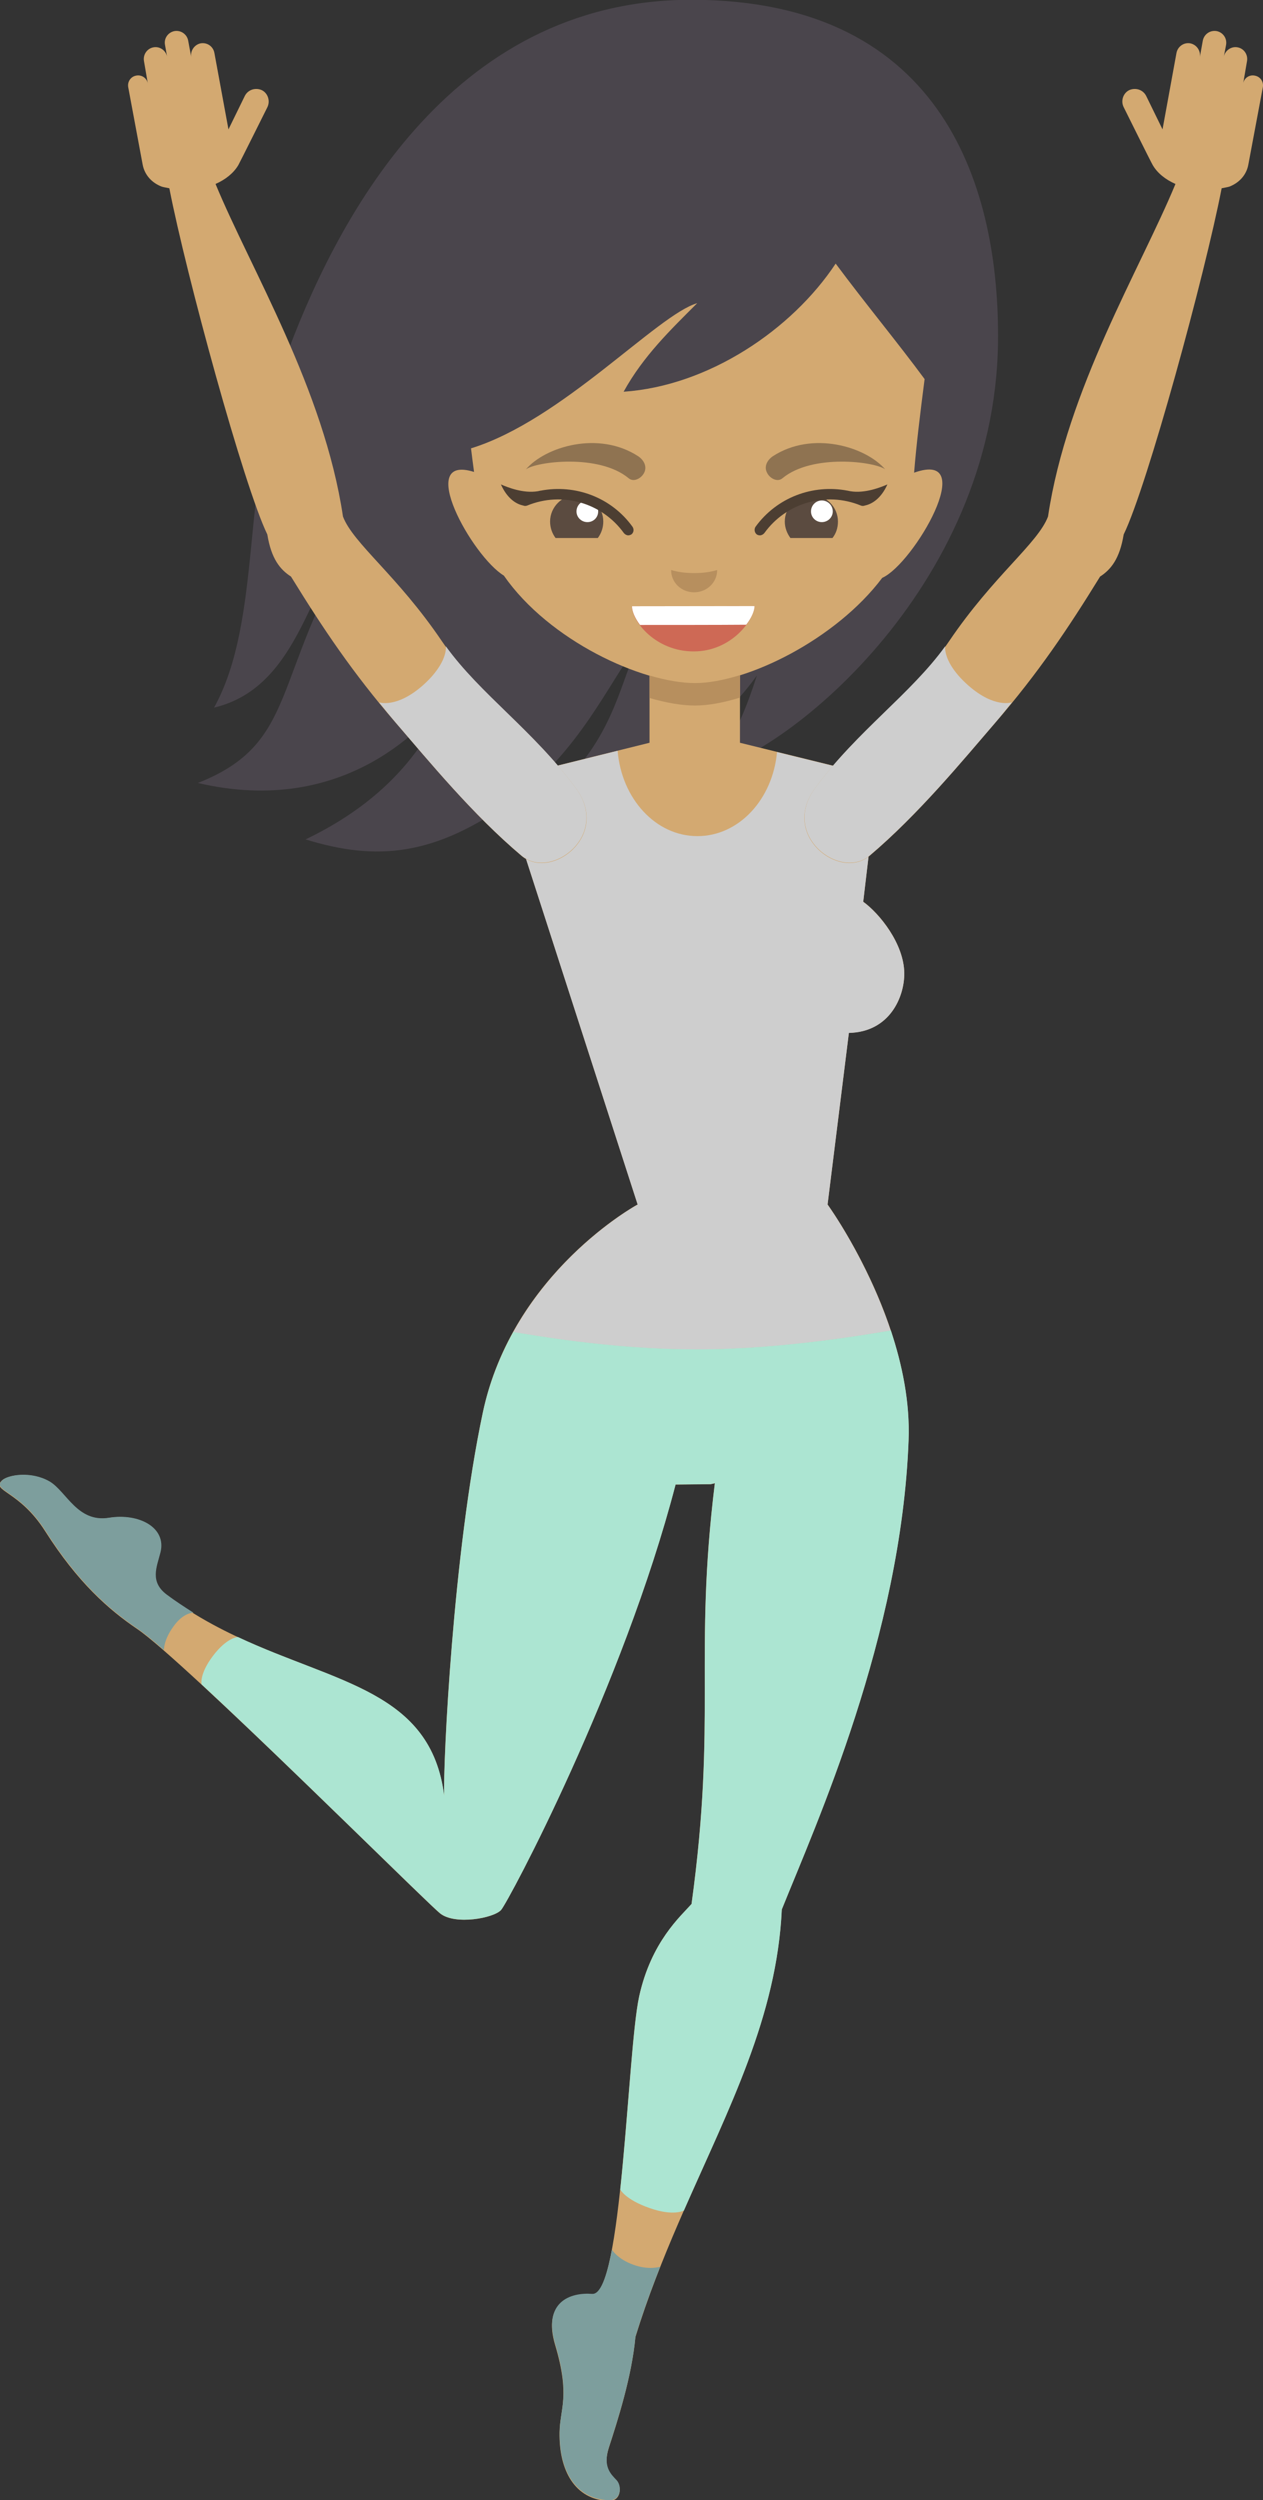
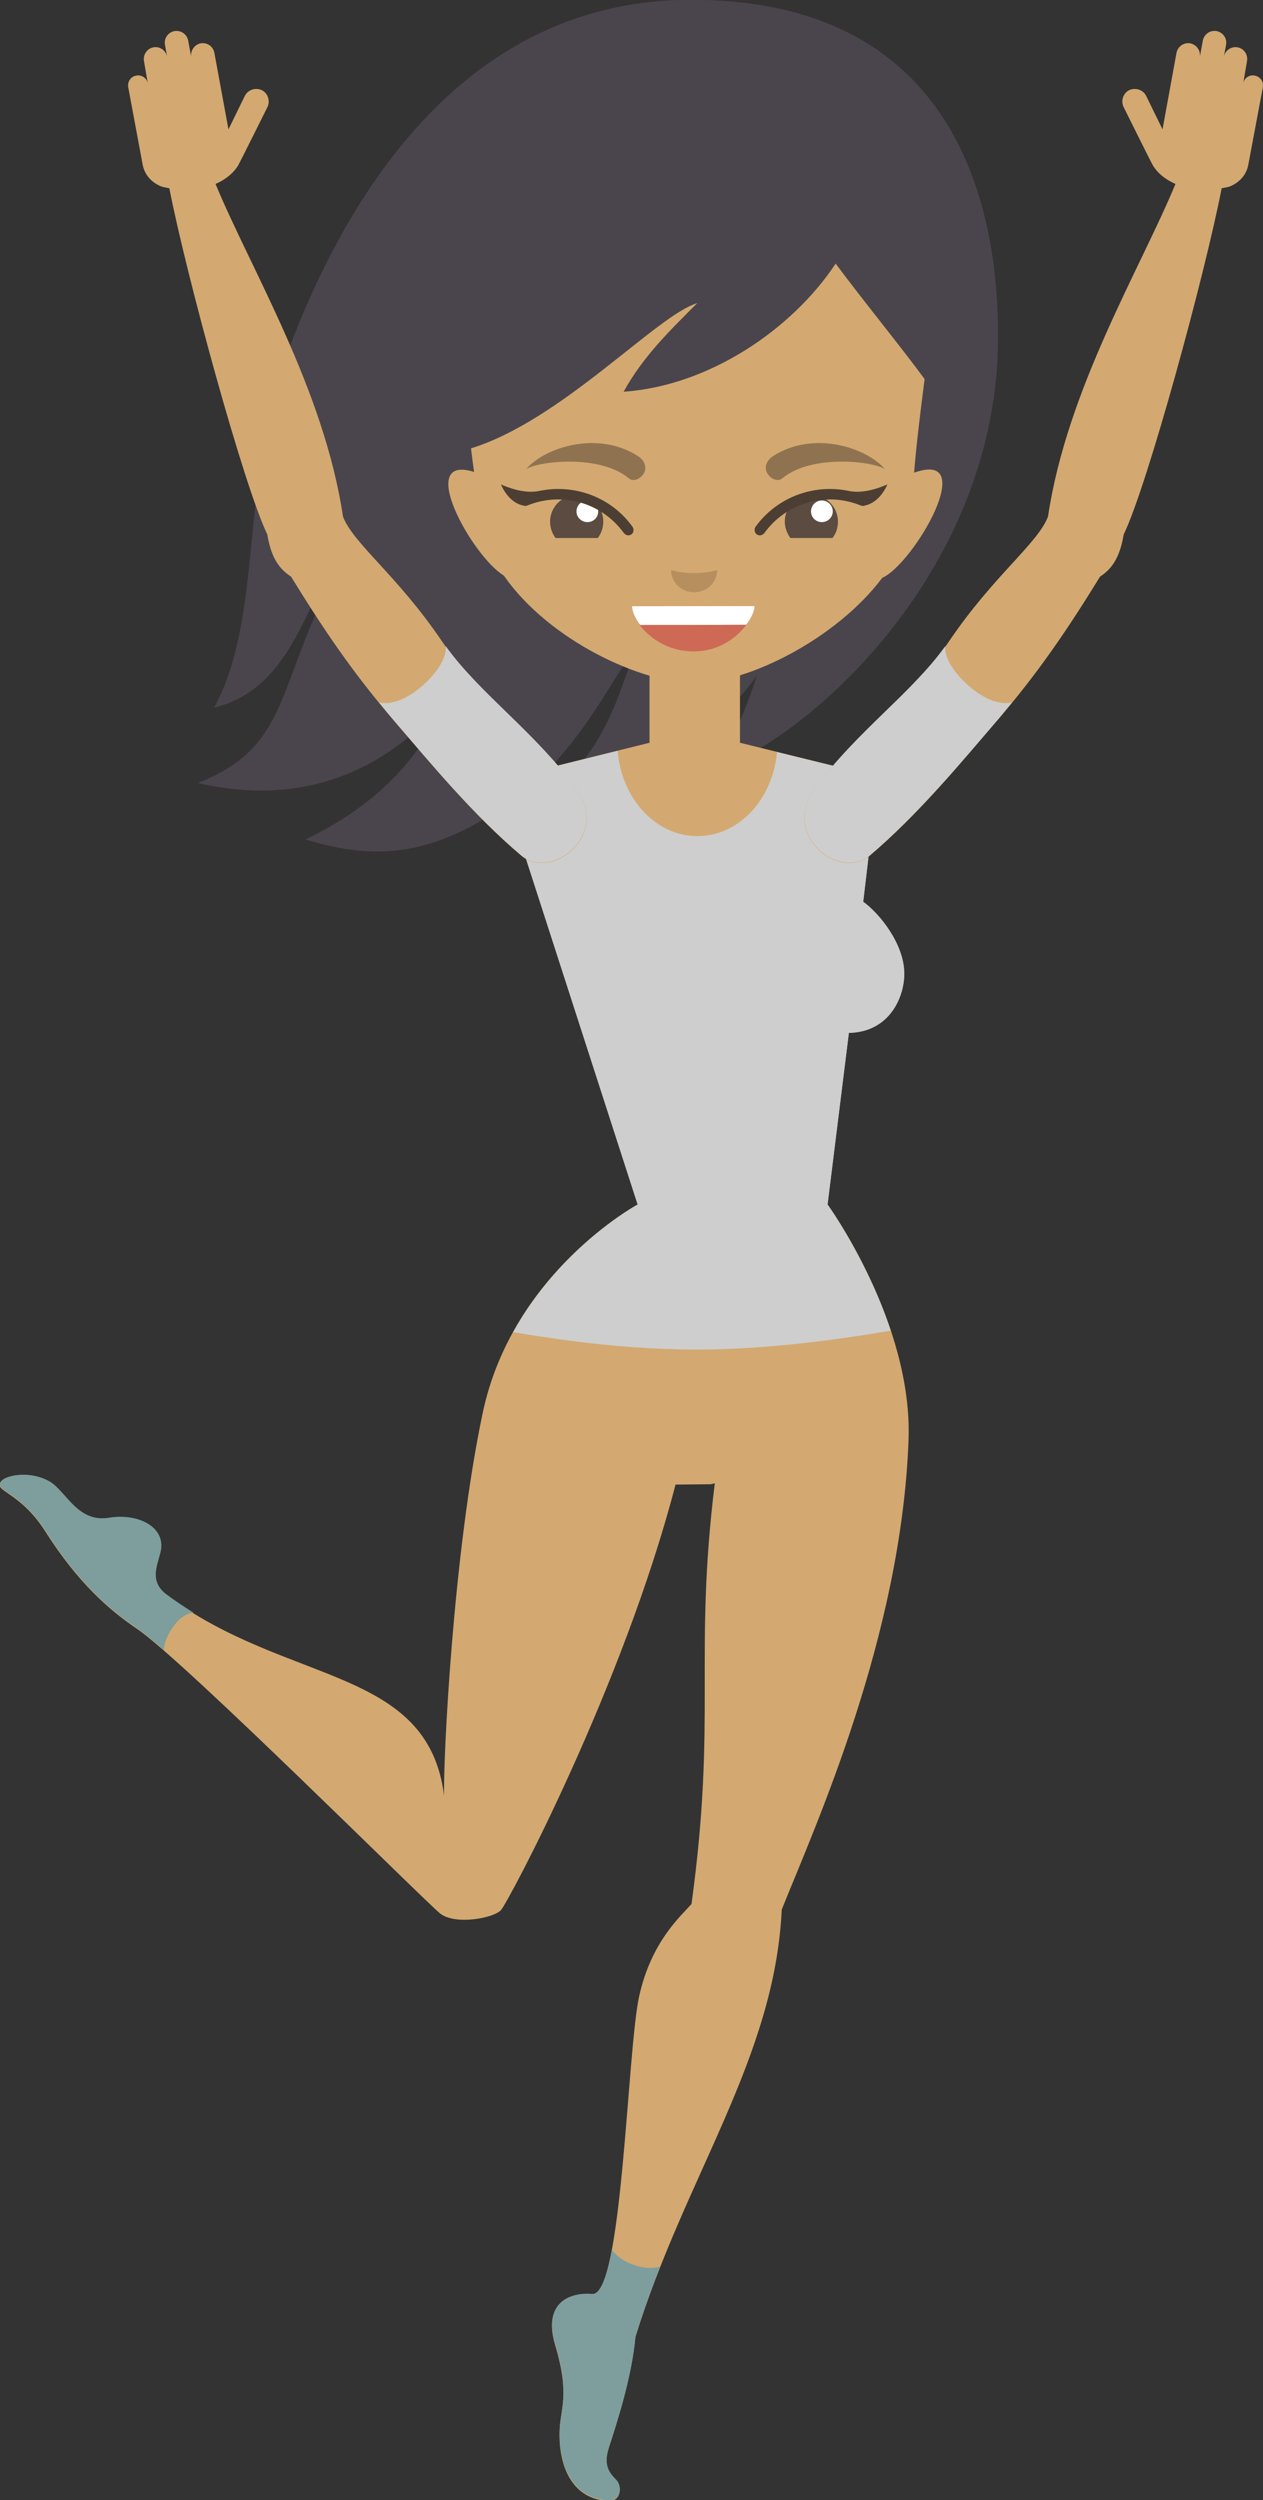
<svg xmlns="http://www.w3.org/2000/svg" xmlns:ns1="http://www.inkscape.org/namespaces/inkscape" xmlns:ns2="http://sodipodi.sourceforge.net/DTD/sodipodi-0.dtd" width="85.959mm" height="170.034mm" viewBox="0 0 85.959 170.034" version="1.1" id="svg86144" ns1:version="1.1.1 (eb90963e84, 2021-10-02)" ns2:docname="2_img_13.svg">
  <rect x="0" y="0" width="85.959" height="170.034" fill="#333333" stroke="none" />
  <ns2:namedview id="namedview86146" pagecolor="#ffffff" bordercolor="#666666" borderopacity="1.0" ns1:pageshadow="2" ns1:pageopacity="0.0" ns1:pagecheckerboard="0" ns1:document-units="mm" showgrid="false" fit-margin-top="0" fit-margin-left="0" fit-margin-right="0" fit-margin-bottom="0" ns1:zoom="0.27718254" ns1:cx="-21.646385" ns1:cy="-662.01861" ns1:window-width="1280" ns1:window-height="1364" ns1:window-x="1280" ns1:window-y="0" ns1:window-maximized="0" ns1:current-layer="layer1" />
  <defs id="defs86141">
    <clipPath clipPathUnits="userSpaceOnUse" id="clipPath3338">
      <path d="M 0,8645.283 H 3401.569 V 0 H 0 Z" id="path3336" />
    </clipPath>
    <clipPath clipPathUnits="userSpaceOnUse" id="clipPath3358">
      <path d="m 2292.51,6035.53 h 28.02 v -8.65 h -28.02 z" id="path3356" />
    </clipPath>
    <clipPath clipPathUnits="userSpaceOnUse" id="clipPath3374">
      <path d="m 2348.78,6035.53 h 28.02 v -8.65 h -28.02 z" id="path3372" />
    </clipPath>
    <clipPath clipPathUnits="userSpaceOnUse" id="clipPath3490">
      <path d="m 1990.58,6205.29 h 10.66 v -12.09 h -10.66 z" id="path3488" />
    </clipPath>
    <clipPath clipPathUnits="userSpaceOnUse" id="clipPath3506">
      <path d="m 1972.03,6171.8 h 8.4 v -13.46 h -8.4 z" id="path3504" />
    </clipPath>
    <clipPath clipPathUnits="userSpaceOnUse" id="clipPath3762">
      <path d="m 1944.11,6068.69 h 9.44 v -13.83 h -9.44 z" id="path3760" />
    </clipPath>
    <clipPath clipPathUnits="userSpaceOnUse" id="clipPath3778">
      <path d="m 1967.12,6101.42 h 11.77 v -12.19 h -11.77 z" id="path3776" />
    </clipPath>
    <clipPath clipPathUnits="userSpaceOnUse" id="clipPath3838">
      <path d="M 0,8645.283 H 3401.569 V 0 H 0 Z" id="path3836" />
    </clipPath>
    <clipPath clipPathUnits="userSpaceOnUse" id="clipPath60">
      <path d="M 0,8645.283 H 3401.569 V 0 H 0 Z" id="path58" />
    </clipPath>
    <clipPath clipPathUnits="userSpaceOnUse" id="clipPath1488">
      <path d="M 0,8645.283 H 3401.569 V 0 H 0 Z" id="path1486" />
    </clipPath>
    <clipPath clipPathUnits="userSpaceOnUse" id="clipPath1590">
      <path d="m 865.239,4962.22 h 9.4 v -22.12 h -9.4 z" id="path1588" />
    </clipPath>
    <clipPath clipPathUnits="userSpaceOnUse" id="clipPath1754">
      <path d="m 386.118,4749.05 h 113.783 v -99.41 H 386.118 Z" id="path1752" />
    </clipPath>
    <linearGradient x1="0" y1="0" x2="1" y2="0" gradientUnits="userSpaceOnUse" gradientTransform="matrix(107.066,0,0,-107.066,1222.481,4840.041)" spreadMethod="pad" id="linearGradient1796">
      <stop style="stop-opacity:1;stop-color:#e0b182" offset="0" id="stop1792" />
      <stop style="stop-opacity:1;stop-color:#f2cda0" offset="1" id="stop1794" />
    </linearGradient>
    <clipPath clipPathUnits="userSpaceOnUse" id="clipPath1806">
      <path d="M 0,8645.283 H 3401.569 V 0 H 0 Z" id="path1804" />
    </clipPath>
    <clipPath clipPathUnits="userSpaceOnUse" id="clipPath216">
      <path d="m 2276.25,4702.66 h 237.6 v -266.8 h -237.6 z" id="path214" />
    </clipPath>
    <clipPath clipPathUnits="userSpaceOnUse" id="clipPath236">
      <path d="m 2617.63,4702.66 h 125.98 V 4576.7 h -125.98 z" id="path234" />
    </clipPath>
    <clipPath clipPathUnits="userSpaceOnUse" id="clipPath340">
      <path d="m 2377.77,4942.53 h 87.89 v -23.3 h -87.89 z" id="path338" />
    </clipPath>
    <clipPath clipPathUnits="userSpaceOnUse" id="clipPath356">
      <path d="m 2378.07,4956.36 h 97.92 v -26.95 h -97.92 z" id="path354" />
    </clipPath>
    <clipPath clipPathUnits="userSpaceOnUse" id="clipPath372">
      <path d="m 2369.72,4953.92 h 109.71 v -42.43 h -109.71 z" id="path370" />
    </clipPath>
    <clipPath clipPathUnits="userSpaceOnUse" id="clipPath392">
      <path d="m 2367.6,4921.4 h 94.36 v -26.63 h -94.36 z" id="path390" />
    </clipPath>
    <clipPath clipPathUnits="userSpaceOnUse" id="clipPath408">
      <path d="m 2367.5,4938.67 h 90.43 v -14.81 h -90.43 z" id="path406" />
    </clipPath>
    <clipPath clipPathUnits="userSpaceOnUse" id="clipPath424">
      <path d="m 2359.89,4933.76 h 109.41 v -46.51 h -109.41 z" id="path422" />
    </clipPath>
    <clipPath clipPathUnits="userSpaceOnUse" id="clipPath440">
      <path d="m 2375.74,4932.5 h 86.48 v -18.04 h -86.48 z" id="path438" />
    </clipPath>
    <clipPath clipPathUnits="userSpaceOnUse" id="clipPath460">
      <path d="m 2467.63,4954.38 h 97.45 v -36.59 h -97.45 z" id="path458" />
    </clipPath>
    <clipPath clipPathUnits="userSpaceOnUse" id="clipPath476">
      <path d="m 2473.9,4929.16 h 79.49 v -11.52 h -79.49 z" id="path474" />
    </clipPath>
    <clipPath clipPathUnits="userSpaceOnUse" id="clipPath492">
      <path d="m 2462.11,4947 h 100.64 v -36.88 h -100.64 z" id="path490" />
    </clipPath>
    <clipPath clipPathUnits="userSpaceOnUse" id="clipPath512">
      <path d="m 2451.73,4931.89 h 117.09 v -39 h -117.09 z" id="path510" />
    </clipPath>
    <clipPath clipPathUnits="userSpaceOnUse" id="clipPath528">
      <path d="m 2456.99,4939.11 h 115.8 v -39.41 h -115.8 z" id="path526" />
    </clipPath>
    <clipPath clipPathUnits="userSpaceOnUse" id="clipPath552">
      <path d="m 2475.02,4917.02 h 87.08 V 4893 h -87.08 z" id="path550" />
    </clipPath>
    <clipPath clipPathUnits="userSpaceOnUse" id="clipPath568">
      <path d="m 2464.09,4901.94 h 101.16 v -24.68 h -101.16 z" id="path566" />
    </clipPath>
    <clipPath clipPathUnits="userSpaceOnUse" id="clipPath584">
      <path d="m 2464.69,4923.32 h 103.4 v -39.48 h -103.4 z" id="path582" />
    </clipPath>
    <clipPath clipPathUnits="userSpaceOnUse" id="clipPath604">
      <path d="m 2371.48,4904.28 h 146.71 v -35.01 h -146.71 z" id="path602" />
    </clipPath>
    <clipPath clipPathUnits="userSpaceOnUse" id="clipPath620">
      <path d="m 2374.63,4911.46 h 94.27 v -10.5 h -94.27 z" id="path618" />
    </clipPath>
    <clipPath clipPathUnits="userSpaceOnUse" id="clipPath636">
      <path d="m 2379.63,4902.36 h 136.84 v -25.76 h -136.84 z" id="path634" />
    </clipPath>
    <clipPath clipPathUnits="userSpaceOnUse" id="clipPath656">
      <path d="m 2454.29,4945.33 h 4.88 v -55.02 h -4.88 z" id="path654" />
    </clipPath>
    <clipPath clipPathUnits="userSpaceOnUse" id="clipPath672">
      <path d="m 2449.74,4946.59 h 10.22 v -59.42 h -10.22 z" id="path670" />
    </clipPath>
    <clipPath clipPathUnits="userSpaceOnUse" id="clipPath692">
      <path d="m 2466.43,4945.33 h 4.86 v -55.02 h -4.86 z" id="path690" />
    </clipPath>
    <clipPath clipPathUnits="userSpaceOnUse" id="clipPath708">
      <path d="m 2461.79,4946.59 h 10.22 v -59.42 h -10.22 z" id="path706" />
    </clipPath>
    <clipPath clipPathUnits="userSpaceOnUse" id="clipPath728">
      <path d="m 2478.28,4945.33 h 4.93 v -55.02 h -4.93 z" id="path726" />
    </clipPath>
    <clipPath clipPathUnits="userSpaceOnUse" id="clipPath744">
      <path d="m 2473.9,4946.59 h 10.17 v -59.42 h -10.17 z" id="path742" />
    </clipPath>
    <clipPath clipPathUnits="userSpaceOnUse" id="clipPath1082">
      <path d="m 2686.93,4330.93 h 38.78 v -50.68 h -38.78 z" id="path1080" />
    </clipPath>
    <clipPath clipPathUnits="userSpaceOnUse" id="clipPath1102">
      <path d="m 2871.85,4330.93 h 39.25 v -50.68 h -39.25 z" id="path1100" />
    </clipPath>
    <clipPath clipPathUnits="userSpaceOnUse" id="clipPath1190">
      <path d="m 2719.79,4335.16 h 158.19 v -77.99 h -158.19 z" id="path1188" />
    </clipPath>
    <clipPath clipPathUnits="userSpaceOnUse" id="clipPath1206">
      <path d="m 2739.98,4543.51 h 116.54 v -81.03 h -116.54 z" id="path1204" />
    </clipPath>
    <clipPath clipPathUnits="userSpaceOnUse" id="clipPath1254">
      <path d="m 2472.34,4360.13 h 67.08 v -36.25 h -67.08 z" id="path1252" />
    </clipPath>
    <clipPath clipPathUnits="userSpaceOnUse" id="clipPath1270">
      <path d="m 2429.27,4366.57 h 31.05 v -34.7 h -31.05 z" id="path1268" />
    </clipPath>
    <clipPath clipPathUnits="userSpaceOnUse" id="clipPath1286">
      <path d="m 2551.91,4350.58 h 31.06 v -34.68 h -31.06 z" id="path1284" />
    </clipPath>
    <clipPath clipPathUnits="userSpaceOnUse" id="clipPath1362">
      <path d="m 2958.55,4390.7 h 31.15 v -75.75 h -31.15 z" id="path1360" />
    </clipPath>
    <clipPath clipPathUnits="userSpaceOnUse" id="clipPath1378">
      <path d="m 2989.7,4390.7 h 31.17 v -75.75 h -31.17 z" id="path1376" />
    </clipPath>
    <clipPath clipPathUnits="userSpaceOnUse" id="clipPath1398">
      <path d="m 2978.22,4404.49 h 11.48 v -47.12 h -11.48 z" id="path1396" />
    </clipPath>
    <clipPath clipPathUnits="userSpaceOnUse" id="clipPath1414">
      <path d="m 2989.7,4404.49 h 11.5 v -47.12 h -11.5 z" id="path1412" />
    </clipPath>
    <clipPath clipPathUnits="userSpaceOnUse" id="clipPath1446">
      <path d="m 2992.01,4430.94 h 2.7 v -44.19 h -2.7 z" id="path1444" />
    </clipPath>
    <clipPath clipPathUnits="userSpaceOnUse" id="clipPath1462">
      <path d="m 2983.2,4432.02 h 3.83 v -45.16 h -3.83 z" id="path1460" />
    </clipPath>
    <clipPath clipPathUnits="userSpaceOnUse" id="clipPath1970">
      <path d="M 0,8645.283 H 3401.569 V 0 H 0 Z" id="path1968" />
    </clipPath>
    <clipPath clipPathUnits="userSpaceOnUse" id="clipPath2072">
      <path d="m 720.401,3566.25 h 31.805 v -4.7 h -31.805 z" id="path2070" />
    </clipPath>
    <clipPath clipPathUnits="userSpaceOnUse" id="clipPath2088">
      <path d="m 704.608,3618.69 h 17.385 v -8.07 h -17.385 z" id="path2086" />
    </clipPath>
    <clipPath clipPathUnits="userSpaceOnUse" id="clipPath2104">
      <path d="m 753.079,3618.69 h 17.366 v -8.07 h -17.366 z" id="path2102" />
    </clipPath>
    <clipPath clipPathUnits="userSpaceOnUse" id="clipPath2304">
      <path d="M 0,8645.283 H 3401.569 V 0 H 0 Z" id="path2302" />
    </clipPath>
    <clipPath clipPathUnits="userSpaceOnUse" id="clipPath4030">
      <path d="m 310.501,2103.5 h 12.153 v -5.16 h -12.153 z" id="path4028" />
    </clipPath>
    <clipPath clipPathUnits="userSpaceOnUse" id="clipPath4046">
      <path d="m 276.873,2099.68 h 11.909 v -6.31 h -11.909 z" id="path4044" />
    </clipPath>
    <clipPath clipPathUnits="userSpaceOnUse" id="clipPath8718">
      <path d="m 1075.72,1617.31 h 398.89 v -92.25 h -398.89 z" id="path8716" />
    </clipPath>
    <clipPath clipPathUnits="userSpaceOnUse" id="clipPath8734">
      <path d="m 1075.72,1617.31 h 398.89 v -92.25 h -398.89 z" id="path8732" />
    </clipPath>
    <clipPath clipPathUnits="userSpaceOnUse" id="clipPath6966">
      <path d="m 296.2,1085 h 23.477 v -30.6 H 296.2 Z" id="path6964" />
    </clipPath>
    <clipPath clipPathUnits="userSpaceOnUse" id="clipPath6986">
      <path d="m 407.997,1085 h 23.711 v -30.64 h -23.711 z" id="path6984" />
    </clipPath>
    <clipPath clipPathUnits="userSpaceOnUse" id="clipPath7022">
      <path d="m 316.092,1087.58 h 95.632 v -47.13 h -95.632 z" id="path7020" />
    </clipPath>
    <clipPath clipPathUnits="userSpaceOnUse" id="clipPath7330">
      <path d="m 434.349,1108.33 h 25.297 v -33.01 h -25.297 z" id="path7328" />
    </clipPath>
    <clipPath clipPathUnits="userSpaceOnUse" id="clipPath7350">
      <path d="m 554.966,1108.33 h 25.562 v -33.03 h -25.562 z" id="path7348" />
    </clipPath>
    <clipPath clipPathUnits="userSpaceOnUse" id="clipPath7386">
      <path d="m 455.767,1111.11 h 103.205 v -50.86 H 455.767 Z" id="path7384" />
    </clipPath>
    <clipPath clipPathUnits="userSpaceOnUse" id="clipPath7518">
      <path d="m 521.047,1288.04 h 15.452 v -6.22 h -15.452 z" id="path7516" />
    </clipPath>
    <clipPath clipPathUnits="userSpaceOnUse" id="clipPath7534">
      <path d="m 477.55,1287.62 h 15.461 v -6.24 H 477.55 Z" id="path7532" />
    </clipPath>
    <clipPath clipPathUnits="userSpaceOnUse" id="clipPath6830">
      <path d="m 821.744,1077.09 h 7.841 v -11.33 h -7.841 z" id="path6828" />
    </clipPath>
    <clipPath clipPathUnits="userSpaceOnUse" id="clipPath6846">
      <path d="m 840.022,1104.31 h 9.525 v -10.16 h -9.525 z" id="path6844" />
    </clipPath>
    <clipPath clipPathUnits="userSpaceOnUse" id="clipPath7836">
      <path d="m 1837.65,1253.5 h 12.16 v -5.23 h -12.16 z" id="path7834" />
    </clipPath>
    <clipPath clipPathUnits="userSpaceOnUse" id="clipPath7852">
      <path d="m 1871.56,1250.19 h 11.96 v -6.24 h -11.96 z" id="path7850" />
    </clipPath>
    <clipPath clipPathUnits="userSpaceOnUse" id="clipPath9282">
      <path d="m 2336.71,1254.99 h 12.09 v -5.63 h -12.09 z" id="path9280" />
    </clipPath>
    <clipPath clipPathUnits="userSpaceOnUse" id="clipPath9298">
      <path d="m 2302.97,1254.99 h 12.1 v -5.63 h -12.1 z" id="path9296" />
    </clipPath>
    <clipPath clipPathUnits="userSpaceOnUse" id="clipPath9624">
      <path d="m 2195.69,973.385 h 18.48 V 960.48 h -18.48 z" id="path9622" />
    </clipPath>
    <clipPath clipPathUnits="userSpaceOnUse" id="clipPath9640">
      <path d="m 2187.1,987.938 h 16.56 v -11.582 h -16.56 z" id="path9638" />
    </clipPath>
    <clipPath clipPathUnits="userSpaceOnUse" id="clipPath9656">
      <path d="m 2178.74,1001.75 h 15.47 v -10.802 h -15.47 z" id="path9654" />
    </clipPath>
    <clipPath clipPathUnits="userSpaceOnUse" id="clipPath9672">
      <path d="m 2171.35,1014.53 h 13.32 v -9.35 h -13.32 z" id="path9670" />
    </clipPath>
    <clipPath clipPathUnits="userSpaceOnUse" id="clipPath9688">
      <path d="m 2206.23,957.458 h 16.55 v -11.567 h -16.55 z" id="path9686" />
    </clipPath>
    <clipPath clipPathUnits="userSpaceOnUse" id="clipPath9704">
      <path d="m 2215.69,942.858 h 15.45 v -10.804 h -15.45 z" id="path9702" />
    </clipPath>
    <clipPath clipPathUnits="userSpaceOnUse" id="clipPath9720">
      <path d="m 2225.21,928.626 h 13.35 v -9.331 h -13.35 z" id="path9718" />
    </clipPath>
    <clipPath clipPathUnits="userSpaceOnUse" id="clipPath9034">
      <path d="m 2762.14,1229.98 h 23.3 v -7.16 h -23.3 z" id="path9032" />
    </clipPath>
    <clipPath clipPathUnits="userSpaceOnUse" id="clipPath9050">
      <path d="m 2715.38,1229.98 h 23.28 v -7.16 h -23.28 z" id="path9048" />
    </clipPath>
    <clipPath clipPathUnits="userSpaceOnUse" id="clipPath9840">
      <path d="m 2979.27,1246.92 h 15.4 v -6.24 h -15.4 z" id="path9838" />
    </clipPath>
    <clipPath clipPathUnits="userSpaceOnUse" id="clipPath9856">
      <path d="m 2935.87,1246.48 h 15.43 v -6.24 h -15.43 z" id="path9854" />
    </clipPath>
    <clipPath clipPathUnits="userSpaceOnUse" id="clipPath10052">
      <path d="m 2928.84,1127.44 h 21.01 v -6.12 h -21.01 z" id="path10050" />
    </clipPath>
    <clipPath clipPathUnits="userSpaceOnUse" id="clipPath10068">
      <path d="m 2928.87,1145.04 h 18.82 v -5.49 h -18.82 z" id="path10066" />
    </clipPath>
    <clipPath clipPathUnits="userSpaceOnUse" id="clipPath10084">
      <path d="m 2928.48,1161.61 h 17.57 v -5.13 h -17.57 z" id="path10082" />
    </clipPath>
    <clipPath clipPathUnits="userSpaceOnUse" id="clipPath10100">
      <path d="m 2928.73,1177.16 h 15.15 v -4.42 h -15.15 z" id="path10098" />
    </clipPath>
    <clipPath clipPathUnits="userSpaceOnUse" id="clipPath10116">
      <path d="m 2931.02,1109.18 h 18.83 v -5.49 h -18.83 z" id="path10114" />
    </clipPath>
    <clipPath clipPathUnits="userSpaceOnUse" id="clipPath10132">
      <path d="m 2932.64,1092.26 h 17.61 v -5.12 h -17.61 z" id="path10130" />
    </clipPath>
    <clipPath clipPathUnits="userSpaceOnUse" id="clipPath10148">
      <path d="m 2934.81,1076 h 15.17 v -4.42 h -15.17 z" id="path10146" />
    </clipPath>
    <clipPath clipPathUnits="userSpaceOnUse" id="clipPath5646">
      <path d="m 937.778,676.007 h 15.48 v -6.22 h -15.48 z" id="path5644" />
    </clipPath>
    <clipPath clipPathUnits="userSpaceOnUse" id="clipPath5662">
      <path d="m 894.293,675.584 h 15.472 v -6.234 h -15.472 z" id="path5660" />
    </clipPath>
    <clipPath clipPathUnits="userSpaceOnUse" id="clipPath5826">
      <path d="m 1106.01,513.978 h 13.7 v -5.566 h -13.7 z" id="path5824" />
    </clipPath>
    <clipPath clipPathUnits="userSpaceOnUse" id="clipPath5842">
      <path d="m 1067.5,513.562 h 13.68 v -5.541 h -13.68 z" id="path5840" />
    </clipPath>
    <radialGradient fx="0" fy="0" cx="0" cy="0" r="1" gradientUnits="userSpaceOnUse" gradientTransform="matrix(9.252,5.982,6.78,-10.449,622.055,452.969)" spreadMethod="pad" id="radialGradient6090">
      <stop style="stop-opacity:1;stop-color:#f5bea5" offset="0" id="stop6084" />
      <stop style="stop-opacity:1;stop-color:#f5bea5" offset="0.093" id="stop6086" />
      <stop style="stop-opacity:1;stop-color:#efd2a3" offset="1" id="stop6088" />
    </radialGradient>
    <radialGradient fx="0" fy="0" cx="0" cy="0" r="1" gradientUnits="userSpaceOnUse" gradientTransform="matrix(-9.26,5.987,-6.785,-10.457,670.245,452.975)" spreadMethod="pad" id="radialGradient6112">
      <stop style="stop-opacity:1;stop-color:#f5bea5" offset="0" id="stop6106" />
      <stop style="stop-opacity:1;stop-color:#f5bea5" offset="0.093" id="stop6108" />
      <stop style="stop-opacity:1;stop-color:#efd2a3" offset="1" id="stop6110" />
    </radialGradient>
    <clipPath clipPathUnits="userSpaceOnUse" id="clipPath6130">
      <path d="m 657.781,474.709 h 13.095 v -5.281 h -13.095 z" id="path6128" />
    </clipPath>
    <clipPath clipPathUnits="userSpaceOnUse" id="clipPath6146">
      <path d="m 621.01,474.312 h 13.086 v -5.244 H 621.01 Z" id="path6144" />
    </clipPath>
    <radialGradient fx="0" fy="0" cx="0" cy="0" r="1" gradientUnits="userSpaceOnUse" gradientTransform="matrix(9.249,5.98,6.778,-10.445,1844.87,472.688)" spreadMethod="pad" id="radialGradient4622">
      <stop style="stop-opacity:1;stop-color:#f5bea5" offset="0" id="stop4616" />
      <stop style="stop-opacity:1;stop-color:#f5bea5" offset="0.093" id="stop4618" />
      <stop style="stop-opacity:1;stop-color:#efd2a3" offset="1" id="stop4620" />
    </radialGradient>
    <radialGradient fx="0" fy="0" cx="0" cy="0" r="1" gradientUnits="userSpaceOnUse" gradientTransform="matrix(-9.258,5.986,-6.784,-10.455,1893.04,472.693)" spreadMethod="pad" id="radialGradient4644">
      <stop style="stop-opacity:1;stop-color:#f5bea5" offset="0" id="stop4638" />
      <stop style="stop-opacity:1;stop-color:#f5bea5" offset="0.093" id="stop4640" />
      <stop style="stop-opacity:1;stop-color:#efd2a3" offset="1" id="stop4642" />
    </radialGradient>
    <clipPath clipPathUnits="userSpaceOnUse" id="clipPath4662">
      <path d="m 1880.6,494.439 h 13.1 v -5.303 h -13.1 z" id="path4660" />
    </clipPath>
    <clipPath clipPathUnits="userSpaceOnUse" id="clipPath4678">
      <path d="m 1843.81,494.018 h 13.1 v -5.257 h -13.1 z" id="path4676" />
    </clipPath>
    <clipPath clipPathUnits="userSpaceOnUse" id="clipPath8404">
      <path d="m 2859.99,558.036 h 23.04 v -7.121 h -23.04 z" id="path8402" />
    </clipPath>
    <clipPath clipPathUnits="userSpaceOnUse" id="clipPath8420">
      <path d="m 2813.73,558.036 h 23.04 v -7.121 h -23.04 z" id="path8418" />
    </clipPath>
  </defs>
  <g ns1:label="Layer 1" ns1:groupmode="layer" id="layer1" transform="translate(-297.468,-300.035)">
    <g id="g8378" transform="matrix(0.353,0,0,-0.353,365.392,323.291)">
      <path d="m 0,0 c 0.305,28.797 -9.859,65.922 -59.141,65.922 -46.945,0 -68.898,-43.313 -78.515,-69.781 -8.289,-22.766 -4.071,-49.579 -13.492,-66.594 17.289,4.109 18.367,26.265 27.164,32.547 -16.18,-26.516 -10.727,-39.391 -30.289,-47.063 28.421,-6.656 44.218,11.203 48.515,17.25 -3.312,-7.094 -9.203,-19.25 -27.75,-28.125 13.711,-4.219 24.945,-3.297 40.094,7.688 12.672,9.156 18.422,22.578 24.023,29.922 0.071,-0.032 0.164,-0.032 0.235,-0.032 -3.547,-6.187 -4.422,-17.093 -15.258,-27.312 9.328,0.937 26.258,5.047 37.93,21.312 -3.922,-12.078 -6.11,-13.859 -10.36,-18.593 C -42.008,-80.453 -0.547,-47.766 0,0" style="fill:#4a454c;fill-opacity:1;fill-rule:nonzero;stroke:none" id="path8380" />
    </g>
    <g id="g8382" transform="matrix(0.353,0,0,-0.353,359.682,332.182)">
      <path d="m 0,0 c 0.398,5.078 1.164,11.375 2.023,18.031 -5.039,6.844 -11.421,14.547 -17.148,22.25 -8.422,-12.719 -24.477,-23.562 -40.883,-24.687 3.781,6.875 9.094,11.968 14.188,17.062 -7.68,-2.219 -26.133,-22.593 -43.61,-27.969 0.203,-1.64 0.383,-3.093 0.586,-4.546 -11.422,3.593 -0.367,-16.266 5.742,-19.969 8.727,-12.547 26.586,-20.735 36.844,-20.735 10.039,0 27.164,8.407 36.11,20.297 C -0.086,-17.578 12.75,4.531 0,0" style="fill:#d3a971;fill-opacity:1;fill-rule:nonzero;stroke:none" id="path8384" />
    </g>
    <g id="g8386" transform="matrix(0.353,0,0,-0.353,344.711,339.011)">
      <path d="M 0,0 C -1.602,0 -3.133,0.187 -4.437,0.594 V 0.547 c 0,-2.328 1.921,-4.25 4.437,-4.25 2.469,0 4.437,1.922 4.437,4.25 V 0.594 C 3.125,0.187 1.617,0 0,0" style="fill:#b78f5e;fill-opacity:1;fill-rule:nonzero;stroke:none" id="path8388" />
    </g>
    <g id="g8390" transform="matrix(0.353,0,0,-0.353,348.815,341.255)">
      <path d="m 0,0 c 0,-2.547 -4.359,-8.734 -11.711,-8.734 -7.344,0 -11.906,5.781 -11.906,8.703 C -20.273,-0.031 -3.891,0 0,0" style="fill:#ce6955;fill-opacity:1;fill-rule:nonzero;stroke:none" id="path8392" />
    </g>
    <g id="g8394" transform="matrix(0.353,0,0,-0.353,341.029,342.539)">
      <path d="m 0,0 c -0.984,1.312 -1.547,2.625 -1.547,3.609 3.344,0 19.727,0.032 23.617,0.032 0,-0.907 -0.562,-2.25 -1.601,-3.594 C 15.602,0 4.617,0 0,0" style="fill:#ffffff;fill-opacity:1;fill-rule:nonzero;stroke:none" id="path8396" />
    </g>
    <g id="g8398" transform="matrix(0.353,0,0,-0.353,-659.99,527.155)">
      <g id="g8400" />
      <g id="g8412">
        <g clip-path="url(#clipPath8404)" opacity="0.5" id="g8410">
          <g transform="translate(2863.206,551.258)" id="g8408">
            <path d="M 0,0 C -0.984,-0.844 -2.523,0 -3.016,1.156 -3.563,2.281 -2.945,3.484 -1.891,4.219 5.781,9.234 16.078,6.062 19.82,1.703 17.875,3.203 5.75,4.766 0,0" style="fill:#4c3e32;fill-opacity:1;fill-rule:nonzero;stroke:none" id="path8406" />
          </g>
        </g>
      </g>
    </g>
    <g id="g8414" transform="matrix(0.353,0,0,-0.353,-659.99,527.155)">
      <g id="g8416" />
      <g id="g8428">
        <g clip-path="url(#clipPath8420)" opacity="0.5" id="g8426">
          <g transform="translate(2833.55,551.258)" id="g8424">
            <path d="M 0,0 C 1,-0.844 2.523,0 3.039,1.156 3.547,2.281 2.945,3.484 1.875,4.219 -5.805,9.234 -16.094,6.062 -19.82,1.703 -17.859,3.203 -5.727,4.766 0,0" style="fill:#4c3e32;fill-opacity:1;fill-rule:nonzero;stroke:none" id="path8422" />
          </g>
        </g>
      </g>
    </g>
    <g id="g8430" transform="matrix(0.353,0,0,-0.353,354.126,336.625)">
      <path d="m 0,0 c 0.695,0.875 1.055,1.969 1.055,3.172 0,2.797 -2.289,5.125 -5.125,5.125 -2.797,0 -5.125,-2.328 -5.125,-5.125 0,-1.203 0.437,-2.297 1.086,-3.172 z" style="fill:#5b4b40;fill-opacity:1;fill-rule:nonzero;stroke:none" id="path8432" />
    </g>
    <g id="g8434" transform="matrix(0.353,0,0,-0.353,354.145,334.817)">
      <path d="m 0,0 c 0,-1.156 -0.961,-2.063 -2.109,-2.063 -1.141,0 -2.086,0.907 -2.086,2.063 0,1.172 0.945,2.109 2.086,2.109 C -0.961,2.109 0,1.172 0,0" style="fill:#ffffff;fill-opacity:1;fill-rule:nonzero;stroke:none" id="path8436" />
    </g>
    <g id="g8438" transform="matrix(0.353,0,0,-0.353,357.865,332.981)">
      <path d="m 0,0 c -1.289,-0.547 -4.328,-1.781 -7.141,-1.312 -0.148,0.046 -0.328,0.046 -0.492,0.109 h -0.054 c -6.696,1.281 -13.641,-1.297 -17.75,-6.969 -0.305,-0.484 -0.18,-1.141 0.257,-1.469 0.18,-0.109 0.36,-0.172 0.602,-0.172 0.305,0 0.633,0.172 0.851,0.438 4.204,5.844 11.86,8.063 18.586,5.313 0.25,-0.11 0.547,-0.11 0.813,0 C -2.945,-3.781 -1.211,-2.688 0,0" style="fill:#4c3e32;fill-opacity:1;fill-rule:nonzero;stroke:none" id="path8440" />
    </g>
    <g id="g8442" transform="matrix(0.353,0,0,-0.353,335.279,336.625)">
      <path d="m 0,0 c -0.656,0.875 -1.055,1.969 -1.055,3.172 0,2.797 2.328,5.125 5.164,5.125 2.805,0 5.094,-2.328 5.094,-5.125 C 9.203,1.969 8.805,0.875 8.148,0 Z" style="fill:#5b4b40;fill-opacity:1;fill-rule:nonzero;stroke:none" id="path8444" />
    </g>
    <g id="g8446" transform="matrix(0.353,0,0,-0.353,336.704,334.817)">
      <path d="M 0,0 C 0,-1.156 0.961,-2.063 2.109,-2.063 3.273,-2.063 4.18,-1.156 4.18,0 4.18,1.172 3.273,2.109 2.109,2.109 0.961,2.109 0,1.172 0,0" style="fill:#ffffff;fill-opacity:1;fill-rule:nonzero;stroke:none" id="path8448" />
    </g>
    <g id="g8450" transform="matrix(0.353,0,0,-0.353,331.559,332.981)">
      <path d="m 0,0 c 1.258,-0.547 4.312,-1.781 7.109,-1.312 0.164,0.046 0.313,0.046 0.493,0.109 h 0.054 c 6.711,1.281 13.656,-1.297 17.727,-6.969 0.328,-0.484 0.219,-1.141 -0.235,-1.469 -0.218,-0.109 -0.382,-0.172 -0.601,-0.172 -0.289,0 -0.617,0.172 -0.836,0.438 -4.219,5.844 -11.875,8.063 -18.617,5.313 -0.258,-0.11 -0.547,-0.11 -0.805,0 C 2.906,-3.781 1.203,-2.688 0,0" style="fill:#4c3e32;fill-opacity:1;fill-rule:nonzero;stroke:none" id="path8452" />
    </g>
    <g id="g8454" transform="matrix(0.353,0,0,-0.353,353.792,381.951)">
      <path d="m 0,0 4.109,33.063 c 7.899,0.171 10.735,6.984 10.68,11.515 -0.055,5.688 -4.82,11.531 -7.914,13.75 l 2.836,24.047 v 0.031 l -26.602,6.547 v 13.094 c -3.179,-0.984 -6.148,-1.531 -8.671,-1.531 -2.547,0 -5.563,0.515 -8.766,1.453 V 88.953 L -63.063,81.828 -36.617,0 c 0,0 -24.117,-13.016 -29.86,-40.109 -5.75,-27.094 -7.671,-67.438 -7.453,-73.829 -3.133,25.016 -30.32,21.266 -53.554,38.719 -3.313,2.485 -1.93,5.313 -1.219,8.11 1.234,4.812 -4.149,7.64 -9.914,6.703 -6.086,-0.985 -8.195,5.047 -11.438,6.984 -3.562,2.063 -8,1.297 -9.125,0.25 -2.148,-2.078 3.344,-1.922 8.328,-9.781 6.29,-9.891 12.258,-15.125 17.75,-18.844 8.907,-6 55.516,-52.515 58.407,-54.812 2.89,-2.282 10.289,-0.907 11.726,0.656 1.422,1.562 23.531,43.062 33.657,81.984 h 0.039 l 6.726,0.063 0.805,0.187 c -4.11,-33.422 0.437,-45.031 -4.492,-81.062 -2.055,-2.328 -7.766,-7.235 -10.094,-17.781 -2.328,-10.547 -3.219,-57.86 -9.078,-57.469 -4.266,0.328 -9.539,-1.563 -7.125,-9.703 2.961,-9.891 0.929,-12.297 0.851,-16.844 -0.125,-7.344 2.969,-12.953 9.422,-13.203 2.508,-0.11 2.602,2.765 1.563,3.859 -1.141,1.203 -2.688,2.578 -1.493,6.328 1.696,5.235 4.438,13.703 5.133,21.375 9.578,30.953 26.875,53.657 28.219,82.375 6.563,16.328 23.024,52.625 24.445,90.375 C 16.477,-22.656 0,0 0,0" style="fill:#d3a971;fill-opacity:1;fill-rule:nonzero;stroke:none" id="path8456" />
    </g>
    <g id="g8458" transform="matrix(0.353,0,0,-0.353,331.815,391.779)">
      <path d="M 0,0 C 0.547,1.125 1.094,2.219 1.672,3.266 1.094,2.219 0.547,1.125 0,0" style="fill:#d8d8d8;fill-opacity:1;fill-rule:nonzero;stroke:none" id="path8460" />
    </g>
    <g id="g8462" transform="matrix(0.353,0,0,-0.353,355.242,370.287)">
      <path d="m 0,0 c 7.898,0.172 10.734,6.984 10.68,11.516 -0.055,5.687 -4.821,11.531 -7.914,13.75 l 2.836,24.047 v 0.031 l -19.454,4.765 c -0.836,-9.093 -7.343,-16.187 -15.351,-16.187 -8.07,0 -14.617,7.234 -15.383,16.437 l -22.586,-5.593 26.445,-81.829 c 0,0 -14.843,-8.046 -24.007,-24.593 3.328,-0.469 18.437,-3.344 35.461,-3.344 16.984,0 34.007,3.125 37.351,3.641 -4.617,13.859 -12.187,24.296 -12.187,24.296 z" style="fill:#cecece;fill-opacity:1;fill-rule:nonzero;stroke:none" id="path8464" />
    </g>
    <g id="g8466" transform="matrix(0.353,0,0,-0.353,358.144,390.704)">
      <path d="M 0,0 C 0.469,-1.453 0.922,-2.906 1.305,-4.391 0.922,-2.906 0.469,-1.453 0,0" style="fill:#d8d8d8;fill-opacity:1;fill-rule:nonzero;stroke:none" id="path8468" />
    </g>
    <g id="g8470" transform="matrix(0.353,0,0,-0.353,358.092,390.522)">
      <path d="M 0,0 V 0 C 0.039,-0.187 0.109,-0.328 0.148,-0.516 0.109,-0.328 0.07,-0.141 0,0" style="fill:#d8d8d8;fill-opacity:1;fill-rule:nonzero;stroke:none" id="path8472" />
    </g>
    <g id="g8474" transform="matrix(0.353,0,0,-0.353,344.915,391.807)">
-       <path d="m 0,0 c -17.023,0 -32.148,2.875 -35.461,3.344 -2.508,-4.547 -4.617,-9.672 -5.852,-15.516 -5.75,-27.094 -7.671,-67.437 -7.453,-73.828 -2.531,20.141 -20.664,21.625 -39.773,30.578 0,0 -2.094,-0.031 -4.82,-3.641 -2.688,-3.562 -2.18,-5.484 -2.18,-5.484 16.984,-15.719 43.82,-42.406 46.008,-44.125 2.89,-2.281 10.289,-0.906 11.726,0.656 1.422,1.563 23.532,43.063 33.657,81.985 h 0.039 l 6.726,0.062 0.805,0.188 c -4.109,-33.422 0.437,-45.032 -4.492,-81.063 -2.055,-2.328 -7.766,-7.234 -10.094,-17.781 -1.289,-5.891 -2.149,-23.172 -3.656,-37.25 0,0 1,-1.953 5.656,-3.562 4.656,-1.641 6.617,-0.469 6.617,-0.469 8.672,19.75 17.914,37.312 18.875,58 6.563,16.328 23.024,52.625 24.445,90.375 0.29,7.312 -1.242,14.625 -3.421,21.172 C 34.039,3.125 16.984,0 0,0" style="fill:#ace5d2;fill-opacity:1;fill-rule:nonzero;stroke:none" id="path8476" />
-     </g>
+       </g>
    <g id="g8478" transform="matrix(0.353,0,0,-0.353,347.833,345.951)">
-       <path d="m 0,0 c -3.18,-0.984 -6.148,-1.531 -8.672,-1.531 -2.547,0 -5.562,0.515 -8.765,1.453 v -4.328 c 3.203,-0.938 6.218,-1.453 8.765,-1.453 2.524,0 5.492,0.547 8.672,1.531 z" style="fill:#b78f5e;fill-opacity:1;fill-rule:nonzero;stroke:none" id="path8480" />
-     </g>
+       </g>
    <g id="g8482" transform="matrix(0.353,0,0,-0.353,306.732,305.178)">
      <path d="M 0,0 C 1.055,0.219 2.078,-0.469 2.258,-1.531 L 1.516,2.797 C 1.297,4.031 2.109,5.234 3.352,5.453 4.547,5.672 5.711,4.875 5.969,3.672 L 5.57,5.922 C 5.328,7.172 6.148,8.328 7.383,8.578 8.625,8.797 9.82,7.969 10.039,6.734 l 0.586,-3.171 c -0.203,1.234 0.617,2.406 1.813,2.656 1.273,0.218 2.437,-0.61 2.656,-1.86 l 2.711,-14.718 3.148,6.437 c 0.602,1.203 2.031,1.672 3.274,1.125 1.179,-0.578 1.671,-2.078 1.085,-3.281 0,0 -5.328,-10.688 -5.601,-11.156 -0.922,-1.563 -2.484,-2.797 -4.398,-3.641 6.749,-16.328 20.914,-39.531 24.57,-64.078 1.976,-5.203 10.492,-11.344 19.039,-23.969 6.617,-9.75 17.437,-16.953 25.859,-28.375 6.797,-9.156 -4.765,-17.844 -10.445,-13.047 -9.453,7.969 -17.852,18.219 -24.234,25.61 -8.383,9.703 -14.094,18.25 -20.243,28.218 -2.086,1.344 -3.797,3.407 -4.562,8.11 -4.531,9.312 -15.656,50.078 -18.891,66.703 -0.492,0.109 -0.984,0.172 -1.461,0.312 -1.851,0.704 -3.304,2.188 -3.687,4.266 L -1.523,-2.219 C -1.703,-1.156 -1.016,-0.187 0,0" style="fill:#d3a971;fill-opacity:1;fill-rule:nonzero;stroke:none" id="path8484" />
    </g>
    <g id="g8486" transform="matrix(0.353,0,0,-0.353,327.813,343.989)">
      <path d="m 0,0 c 6.633,-9.203 16.93,-16.297 25.023,-27.281 6.797,-9.157 -4.765,-17.844 -10.445,-13.047 -9.453,7.969 -17.851,18.219 -24.234,25.609 -1.149,1.344 -2.164,2.61 -3.219,3.922 0,0 3.305,-1.203 8.367,3.203 C 0.508,-3.156 0,0 0,0" style="fill:#cecece;fill-opacity:1;fill-rule:nonzero;stroke:none" id="path8488" />
    </g>
    <g id="g8490" transform="matrix(0.353,0,0,-0.353,382.866,305.178)">
      <path d="m 0,0 c -1.039,0.219 -2.07,-0.469 -2.234,-1.531 l 0.742,4.328 C -1.273,4.031 -2.07,5.234 -3.328,5.453 -4.508,5.672 -5.695,4.875 -5.961,3.672 l 0.43,2.25 c 0.219,1.25 -0.578,2.406 -1.813,2.656 -1.273,0.219 -2.437,-0.609 -2.672,-1.844 l -0.57,-3.171 c 0.188,1.234 -0.617,2.406 -1.852,2.656 -1.234,0.218 -2.421,-0.61 -2.656,-1.86 l -2.687,-14.718 -3.149,6.437 c -0.601,1.203 -2.039,1.672 -3.273,1.125 -1.18,-0.578 -1.672,-2.078 -1.07,-3.281 0,0 5.304,-10.688 5.601,-11.156 0.906,-1.563 2.469,-2.797 4.383,-3.641 -6.75,-16.328 -20.914,-39.531 -24.57,-64.078 -1.985,-5.203 -10.477,-11.344 -19.039,-23.969 -6.602,-9.75 -17.438,-16.953 -25.875,-28.375 -6.766,-9.156 4.796,-17.844 10.476,-13.047 9.414,7.969 17.852,18.219 24.219,25.61 8.398,9.703 14.109,18.25 20.258,28.218 2.07,1.344 3.781,3.407 4.547,8.11 4.546,9.312 15.671,50.078 18.89,66.703 0.492,0.109 0.985,0.172 1.477,0.312 1.836,0.704 3.304,2.188 3.672,4.266 L 1.562,-2.219 C 1.742,-1.156 1.055,-0.187 0,0" style="fill:#d3a971;fill-opacity:1;fill-rule:nonzero;stroke:none" id="path8492" />
    </g>
    <g id="g8494" transform="matrix(0.353,0,0,-0.353,361.798,343.989)">
      <path d="m 0,0 c -6.656,-9.203 -16.945,-16.297 -25.055,-27.281 -6.765,-9.157 4.797,-17.844 10.477,-13.047 9.414,7.969 17.851,18.219 24.219,25.609 1.164,1.344 2.164,2.61 3.218,3.922 0,0 -3.312,-1.203 -8.351,3.203 C -0.547,-3.156 0,0 0,0" style="fill:#cecece;fill-opacity:1;fill-rule:nonzero;stroke:none" id="path8496" />
    </g>
    <g id="g8498" transform="matrix(0.353,0,0,-0.353,340.72,458.934)">
      <path d="m 0,0 c 1.437,4.656 3.055,9.094 4.766,13.422 0,0 -2.149,-0.719 -5.164,0.375 -3.055,1.078 -4.149,2.906 -4.149,2.906 -0.984,-5.203 -2.219,-8.625 -3.805,-8.515 -4.265,0.328 -9.539,-1.563 -7.125,-9.704 2.961,-9.89 0.93,-12.297 0.852,-16.843 -0.125,-7.344 2.969,-12.953 9.422,-13.203 2.508,-0.11 2.601,2.765 1.562,3.859 -1.14,1.203 -2.687,2.609 -1.492,6.328 C -3.438,-16.141 -0.695,-7.672 0,0" style="fill:#7d9e9d;fill-opacity:1;fill-rule:nonzero;stroke:none" id="path8500" />
    </g>
    <g id="g8502" transform="matrix(0.353,0,0,-0.353,310.635,409.716)">
      <path d="m 0,0 c -1.711,1.094 -3.461,2.219 -5.148,3.484 -3.313,2.485 -1.93,5.313 -1.219,8.11 1.234,4.812 -4.149,7.64 -9.914,6.703 -6.086,-0.985 -8.196,5.047 -11.438,6.984 -3.562,2.063 -8,1.297 -9.125,0.25 -2.148,-2.078 3.344,-1.922 8.328,-9.781 6.289,-9.891 12.258,-15.125 17.75,-18.844 1.125,-0.765 2.907,-2.187 5.086,-4.109 0,0 -0.14,1.859 1.821,4.547 C -1.93,0.078 0,0 0,0" style="fill:#7d9e9d;fill-opacity:1;fill-rule:nonzero;stroke:none" id="path8504" />
    </g>
  </g>
</svg>